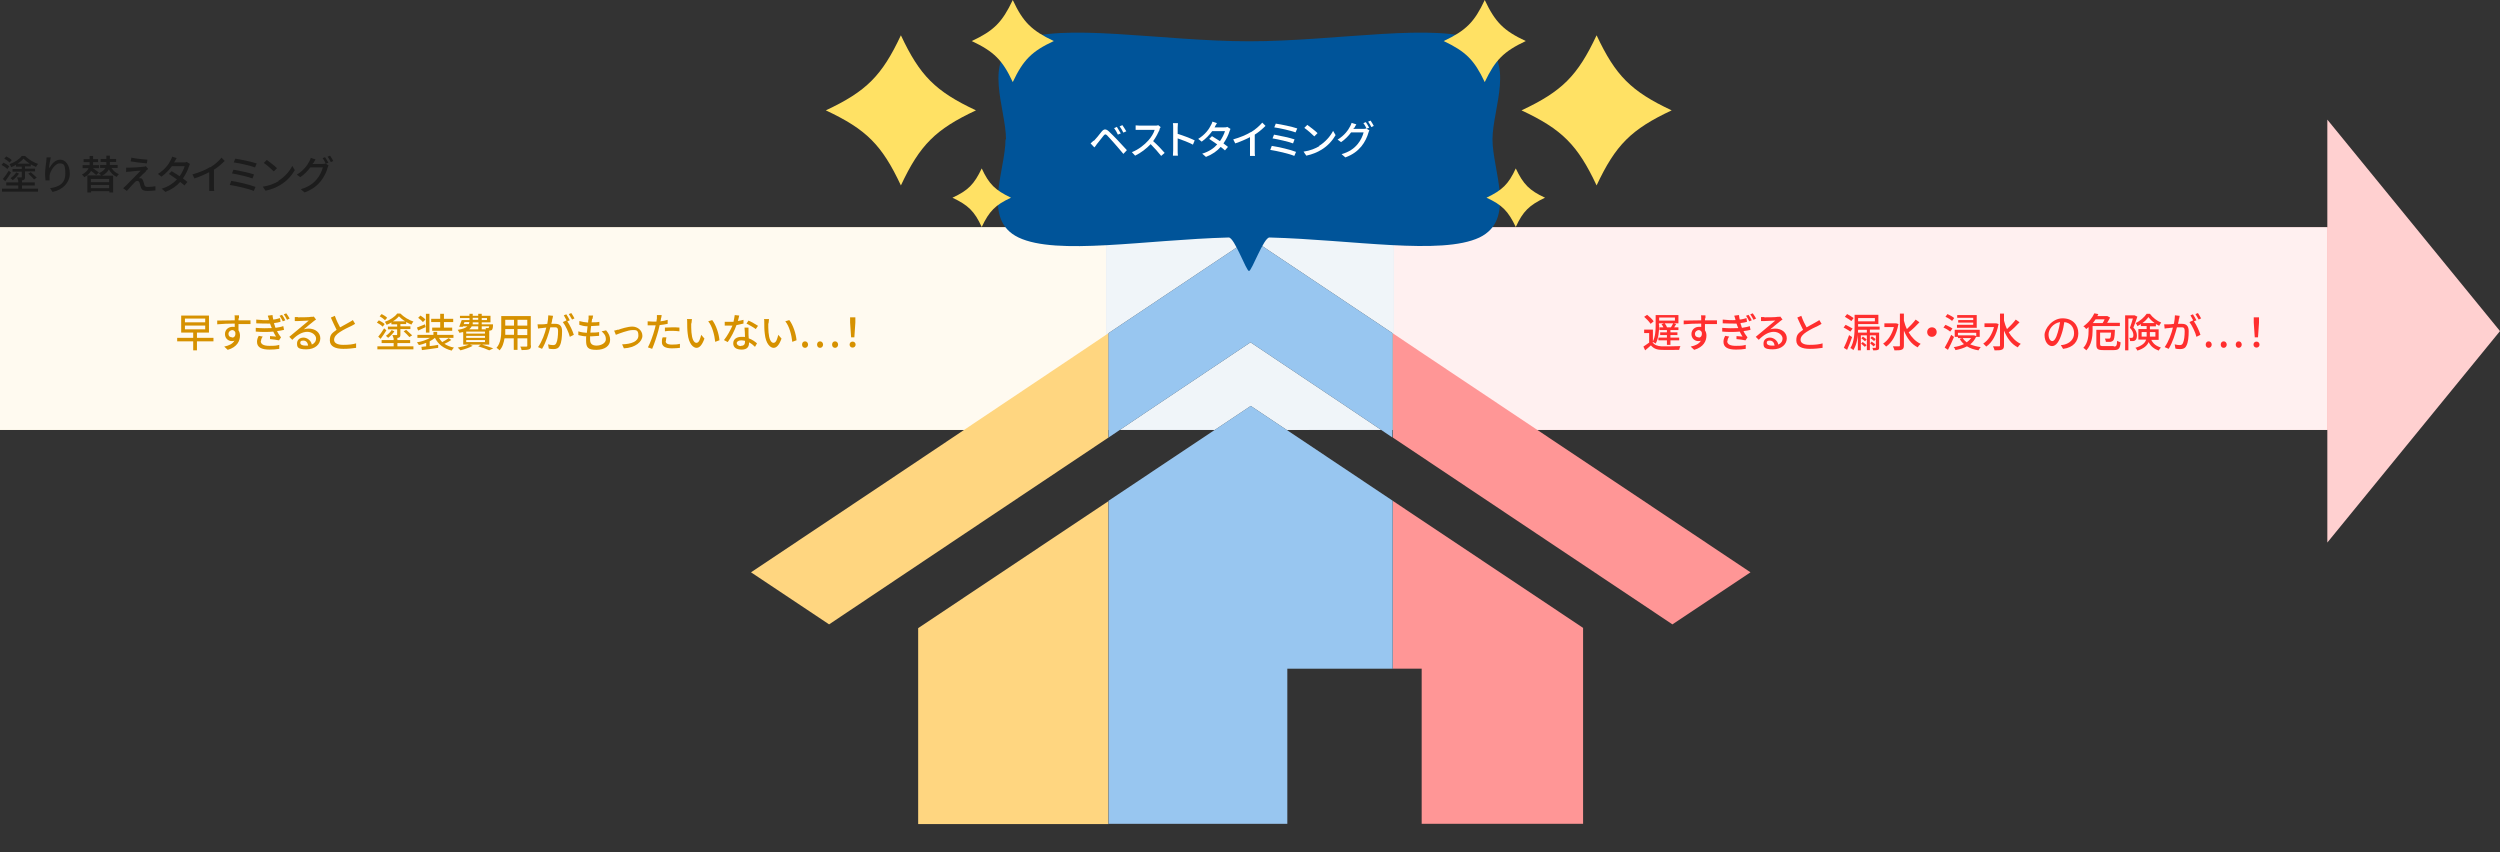
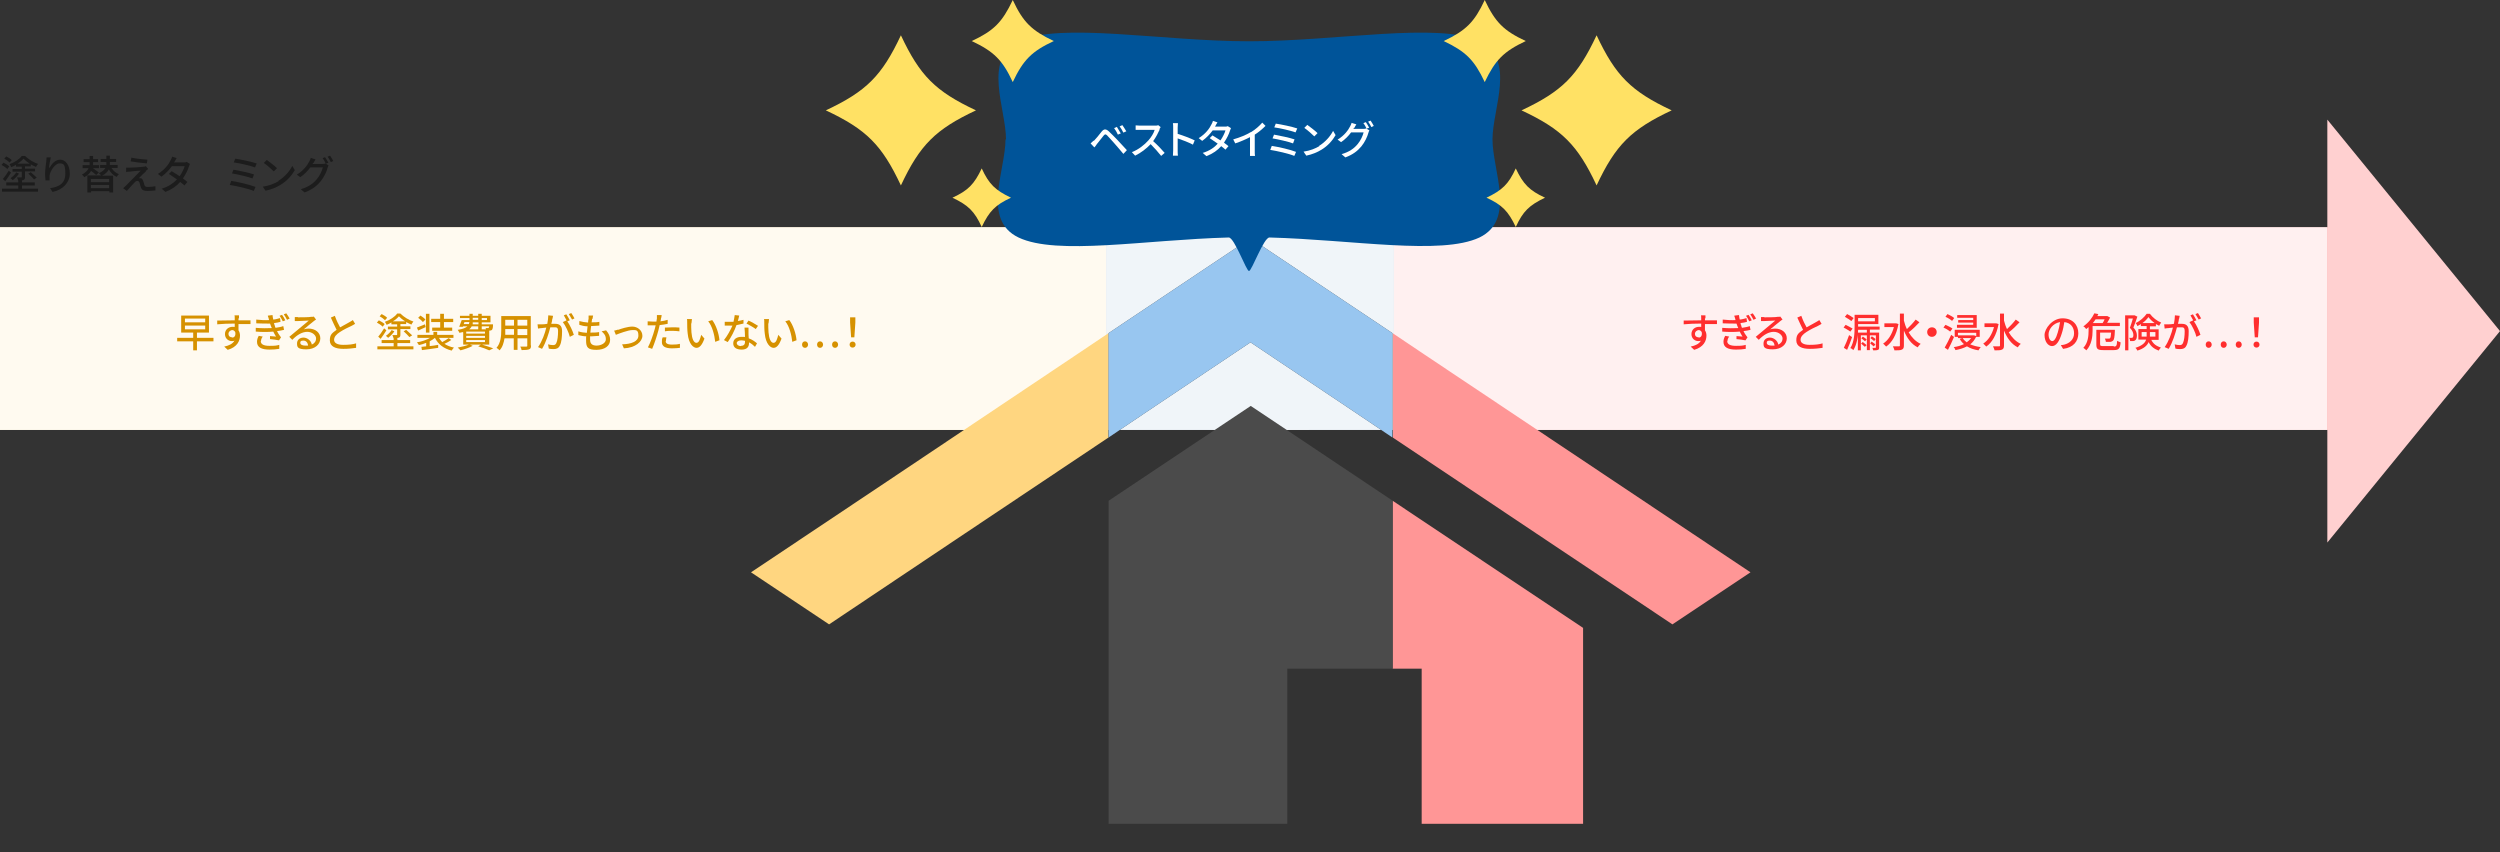
<svg xmlns="http://www.w3.org/2000/svg" version="1.1" viewBox="0 0 999 340.6">
  <rect x="0" y="0" width="999" height="340.6" fill="#333333" stroke="none" />
  <defs>
    <style>
      .cls-1 {
        fill: #ffd0d0;
      }

      .cls-1, .cls-2, .cls-3, .cls-4, .cls-5, .cls-6, .cls-7, .cls-8, .cls-9, .cls-10, .cls-11, .cls-12, .cls-13, .cls-14, .cls-15 {
        stroke-width: 0px;
      }

      .cls-16 {
        clip-path: url(#clippath);
      }

      .cls-2 {
        fill: none;
      }

      .cls-3 {
        fill: #98c6f0;
      }

      .cls-4 {
        fill: #ffe7b5;
      }

      .cls-5 {
        fill: #ffb5b5;
      }

      .cls-6 {
        fill: #b5cbe1;
      }

      .cls-7 {
        fill: #005499;
      }

      .cls-17 {
        clip-path: url(#clippath-1);
      }

      .cls-18 {
        clip-path: url(#clippath-4);
      }

      .cls-19 {
        clip-path: url(#clippath-3);
      }

      .cls-20 {
        clip-path: url(#clippath-2);
      }

      .cls-21 {
        clip-path: url(#clippath-6);
      }

      .cls-22 {
        clip-path: url(#clippath-5);
      }

      .cls-8 {
        fill: #4b4b4b;
      }

      .cls-9 {
        fill: #ff9696;
      }

      .cls-23 {
        mix-blend-mode: soft-light;
        opacity: .8;
      }

      .cls-23, .cls-24 {
        isolation: isolate;
      }

      .cls-10 {
        fill: #ffd680;
      }

      .cls-11 {
        fill: #1c1c1c;
      }

      .cls-12 {
        fill: #ff2e2e;
      }

      .cls-13 {
        fill: #fff;
      }

      .cls-14 {
        fill: #d69100;
      }

      .cls-15 {
        fill: #ffe164;
      }
    </style>
    <clipPath id="clippath">
      <rect class="cls-2" x="300.1" y="78.8" width="399.4" height="261.8" />
    </clipPath>
    <clipPath id="clippath-1">
      <rect class="cls-2" x="300.1" y="78.8" width="399.4" height="261.8" />
    </clipPath>
    <clipPath id="clippath-2">
      <rect class="cls-2" x="443" y="95.2" width="113.5" height="79.6" />
    </clipPath>
    <clipPath id="clippath-3">
-       <rect class="cls-2" x="300.1" y="78.8" width="399.4" height="261.8" />
-     </clipPath>
+       </clipPath>
    <clipPath id="clippath-4">
      <rect class="cls-2" x="443" y="162.2" width="113.5" height="167.1" />
    </clipPath>
    <clipPath id="clippath-5">
      <rect class="cls-2" x="576.8" width="91.2" height="90.8" />
    </clipPath>
    <clipPath id="clippath-6">
      <rect class="cls-2" x="330" width="91.2" height="90.8" />
    </clipPath>
  </defs>
  <g class="cls-24">
    <g id="_レイヤー_1" data-name="レイヤー 1">
      <g id="_グループ_8495" data-name="グループ 8495">
        <rect id="_長方形_27115" data-name="長方形 27115" class="cls-5" x="557" y="90.8" width="375" height="81" />
        <rect id="_長方形_27116" data-name="長方形 27116" class="cls-4" y="90.8" width="442" height="81" />
        <rect id="_長方形_27117" data-name="長方形 27117" class="cls-6" x="442" y="90.8" width="115" height="81" />
      </g>
      <g id="_グループ_8496" data-name="グループ 8496" class="cls-23">
        <rect id="_長方形_27115-2" data-name="長方形 27115-2" class="cls-13" x="488" y="90.8" width="442" height="81" />
        <rect id="_長方形_27116-2" data-name="長方形 27116-2" class="cls-13" y="90.8" width="442" height="81" />
        <rect id="_長方形_27117-2" data-name="長方形 27117-2" class="cls-13" x="408" y="90.8" width="115" height="81" />
      </g>
      <g class="cls-16">
        <path id="_パス_623" data-name="パス 623" class="cls-10" d="M430.5,141.5l-76.2,51-54.2,36.2,31.2,20.8,54.1-36.2,57.6-38.5v-41.7l-12.5,8.4Z" />
        <path id="_パス_624" data-name="パス 624" class="cls-9" d="M556.5,174.8l57.6,38.5,54.2,36.2,31.2-20.8-54.2-36.2-76.2-50.9-12.5-8.4v41.7Z" />
-         <path id="_パス_625" data-name="パス 625" class="cls-10" d="M366.9,251v78.3h76.1v-129.1l-76.1,50.8Z" />
        <path id="_パス_626" data-name="パス 626" class="cls-9" d="M568.1,267.2v62h64.5v-78.3l-76.1-50.8v67.1h11.6Z" />
        <path id="_パス_630" data-name="パス 630" class="cls-8" d="M499.7,136.8l38.1,25.5,18.6,12.5v-41.7l-56.7-37.9-56.7,37.9v41.7l18.6-12.5,38.1-25.5Z" />
        <g class="cls-17">
          <g class="cls-20">
            <path id="_パス_631" data-name="パス 631" class="cls-3" d="M499.7,136.8l38.1,25.5,18.6,12.5v-41.7l-56.7-37.9-56.7,37.9v41.7l18.6-12.5,38.1-25.5Z" />
          </g>
        </g>
        <path id="_パス_632" data-name="パス 632" class="cls-8" d="M443,200.1v129.1h71.4v-62h42.1v-67.1l-56.7-37.9-56.8,37.9Z" />
        <g class="cls-19">
          <g class="cls-18">
            <path id="_パス_633" data-name="パス 633" class="cls-3" d="M443,200.1v129.1h71.4v-62h42.1v-67.1l-56.7-37.9-56.8,37.9Z" />
          </g>
        </g>
      </g>
      <g id="_塗り替えタイミング" data-name="塗り替えタイミング" class="cls-24">
        <g class="cls-24">
          <path class="cls-11" d="M2.9,67.5c-.5-.5-1.5-1.2-2.3-1.6l.8-.9c.8.4,1.8,1,2.3,1.5l-.8,1.1ZM8.7,75.4h6.5v1.2H.8v-1.2h6.5v-1.3H2.5v-1.2h4.8v-.8h1.5v.8h5.1v1.2h-5.1v1.3ZM1.1,71.6c.7-.8,1.6-2.1,2.4-3.4l.9.8c-.7,1.1-1.5,2.4-2.3,3.4l-1-.9ZM3.9,65c-.5-.5-1.4-1.2-2.2-1.6l.8-.9c.8.4,1.8,1,2.2,1.5l-.9,1ZM6.5,65.8c-.6.4-1.3.7-2,1-.1-.3-.5-.9-.7-1.2,2-.7,4-2,4.9-3.3h1.3c1.4,1.4,3.4,2.6,5.2,3.2-.3.3-.6.8-.8,1.2-.7-.3-1.4-.6-2.1-1v.8h-2.3v.9h4v1.1h-4v2.2c0,.6-.1,1-.6,1.2-.4.2-1.2.2-2.2.2,0-.4-.3-.8-.4-1.2.7,0,1.4,0,1.6,0,.2,0,.3,0,.3-.2v-2.1h-3.7v-1.1h3.7v-.9h-2.3v-.7ZM7.6,69.4c-.7,1-1.6,1.9-2.5,2.6-.2-.2-.6-.6-.9-.8.9-.6,1.8-1.5,2.3-2.3l1.1.5ZM11.9,65.4c-1-.6-1.8-1.3-2.5-2-.6.7-1.4,1.4-2.4,2h4.9ZM12.3,68.8c.8.7,1.8,1.6,2.4,2.2l-1.1.7c-.5-.6-1.5-1.6-2.3-2.3l1-.6Z" />
        </g>
        <g class="cls-24">
          <path class="cls-11" d="M19.9,67c.7-1.5,2.2-3.2,4.2-3.2s3.8,2.1,3.8,5.6-2.8,6.5-6.9,7.3l-1-1.5c3.5-.5,6.1-1.8,6.1-5.8s-.8-4.1-2.4-4.1-3.7,2.9-3.9,5c0,.5,0,1.1,0,1.8h-1.6c0-.5-.2-1.4-.2-2.5,0-1.5.3-3.7.5-5.2,0-.5.1-1.1.1-1.5h1.7c-.3,1.1-.6,3-.7,4Z" />
        </g>
        <g class="cls-24">
          <path class="cls-11" d="M38.4,69.9c-.5-.4-1.3-1.1-2-1.6-.5.9-1.4,1.8-2.7,2.5-.2-.3-.6-.8-1-1,1.5-.8,2.3-1.7,2.7-2.6h-2.4v-1.2h2.8c0-.4,0-.8,0-1.2h-2.4v-1.2h2.4v-1.3h1.4v1.3h2v1.2h-2c0,.4,0,.8,0,1.2h2.4v1.2h-2.5c.8.6,1.8,1.3,2.4,1.7l-1,1ZM44.6,67.2c.7,1.1,1.7,1.9,2.9,2.4-.3.2-.7.8-.9,1.1-1.3-.6-2.4-1.7-3.1-3-.5.9-1.3,1.8-2.7,2.5h4.4v6.7h-1.5v-.5h-7.3v.5h-1.5v-6.8h5.5c-.2-.3-.6-.7-.9-.9,1.4-.6,2.2-1.3,2.6-2.1h-2.1v-1.2h2.5c0-.4,0-.7,0-1.1h0c0-.1-2.3-.1-2.3-.1v-1.2h2.3v-1.3h1.4v1.3h2.5v1.2h-2.5c0,.5,0,.8,0,1.2h3.1v1.2h-2.5ZM43.6,71.5h-7.3v1.3h7.3v-1.3ZM43.6,75.2v-1.3h-7.3v1.3h7.3Z" />
        </g>
        <g class="cls-24">
          <path class="cls-11" d="M58.3,68.5c-.7.6-2.3,2.1-2.8,2.7.1,0,.4,0,.6,0,.6,0,.9.5,1.1,1.1.2.4.4,1.2.5,1.6.2.6.5.8,1.3.8,1.1,0,2.3-.1,3.1-.3v1.7c-.8.1-2.3.2-3.2.2-1.4,0-2.2-.3-2.6-1.4-.2-.5-.4-1.3-.5-1.8-.2-.6-.5-.8-.9-.8s-.8.2-1.1.6c-.6.6-2.1,2.2-3.1,3.4l-1.5-1.1c.2-.2.6-.5.9-.8.7-.7,4.6-4.6,6.1-6.2-1.2,0-3.6.3-4.5.4-.5,0-1,0-1.3.2v-1.8c.2,0,.8,0,1.3,0,.8,0,4.5-.2,5.8-.4.3,0,.7-.1.8-.2l.9,1.1c-.4.3-.7.6-.9.8ZM58.9,63.8l-.2,1.5c-1.6-.1-4.5-.5-6.5-.8l.3-1.5c1.8.4,4.8.7,6.4.8Z" />
          <path class="cls-11" d="M69.7,64.6c0,.1-.1.2-.2.3h3.9c.4,0,.9,0,1.2-.2l1.3.8c-.1.3-.3.7-.4,1-.4,1.4-1.3,3.2-2.4,4.8.7.5,1.3,1,1.8,1.4l-1.2,1.4c-.4-.4-1.1-.9-1.7-1.4-1.4,1.6-3.3,3-5.9,4l-1.5-1.3c2.7-.8,4.7-2.2,6.1-3.7-1.1-.8-2.3-1.6-3.2-2.2l1.1-1.1c1,.6,2.1,1.3,3.2,2,.9-1.3,1.7-2.9,2-4h-5.1c-1.1,1.5-2.5,3-4.2,4.2l-1.4-1.1c2.8-1.7,4.4-4,5.1-5.5.2-.3.5-1,.6-1.4l1.8.6c-.3.5-.7,1.1-.8,1.4Z" />
-           <path class="cls-11" d="M84.1,66.8c1.7-1,3.4-2.5,4.4-3.8l1.3,1.3c-1.2,1.2-2.7,2.5-4.3,3.5v6.6c0,.7,0,1.5.1,1.9h-2c0-.4,0-1.2,0-1.9v-5.6c-1.7.9-3.8,1.8-5.9,2.5l-.8-1.6c2.8-.8,5.2-1.8,7-2.9Z" />
          <path class="cls-11" d="M102.1,74.7l-.7,1.6c-2.1-.9-7-2-9.6-2.4l.6-1.6c2.7.4,7.5,1.5,9.7,2.4ZM101.5,69.7l-.6,1.6c-1.9-.7-5.8-1.6-8.2-2l.6-1.5c2.2.4,6.2,1.2,8.2,1.9ZM102.6,65.3l-.7,1.6c-1.9-.7-6.2-1.7-8.5-2l.6-1.5c2.1.3,6.5,1.2,8.5,1.9Z" />
          <path class="cls-11" d="M111.2,72.3c2.6-1.6,4.6-4,5.6-6l1,1.7c-1.2,2.1-3.1,4.3-5.6,5.8-1.6,1-3.6,1.9-6.1,2.4l-1.1-1.6c2.7-.4,4.8-1.3,6.3-2.2ZM110.7,67.2l-1.3,1.3c-.8-.8-2.8-2.6-4-3.4l1.2-1.2c1.1.8,3.2,2.4,4.1,3.3Z" />
          <path class="cls-11" d="M125.1,65.1c0,.1-.1.3-.2.4h3.9c.4,0,.9,0,1.2-.2l1.3.8c-.2.3-.3.7-.4,1-.4,1.5-1.4,3.7-2.8,5.4-1.5,1.8-3.4,3.3-6.4,4.4l-1.5-1.3c3.1-.9,5-2.3,6.4-4,1.2-1.4,2.1-3.4,2.4-4.7h-5c-1,1.4-2.4,2.8-4,3.9l-1.4-1c2.8-1.7,4.3-3.9,5-5.3.2-.3.5-1,.6-1.4l1.9.6c-.3.5-.7,1.1-.8,1.4ZM131.3,65l-1.1.4c-.3-.6-.8-1.6-1.3-2.2l1-.4c.4.6,1,1.6,1.3,2.2ZM133.2,64.3l-1,.5c-.3-.7-.9-1.6-1.3-2.2l1-.4c.4.6,1,1.6,1.3,2.2Z" />
        </g>
      </g>
      <g id="_早すぎると塗装費用がもったいない_" data-name="早すぎると塗装費用がもったいない " class="cls-24">
        <g class="cls-24">
          <path class="cls-14" d="M85.3,136.4h-6.6v3.6h-1.5v-3.6h-6.4v-1.4h6.4v-2.1h-4.8v-6.8h11.1v6.8h-4.8v2.1h6.6v1.4ZM73.9,128.8h8.1v-1.5h-8.1v1.5ZM73.9,131.6h8.1v-1.5h-8.1v1.5Z" />
        </g>
        <g class="cls-24">
          <path class="cls-14" d="M95.3,127.2c0,.2,0,.5,0,.8h4.8v1.5c-1,0-2.5,0-4.8,0,0,.9,0,1.8,0,2.5.4.6.6,1.3.6,2.1,0,2.1-1.1,4.6-4.9,5.7l-1.4-1.3c1.9-.4,3.4-1.1,4.1-2.4-.3.2-.7.2-1.1.2-1.3,0-2.7-1-2.7-2.8s1.4-2.9,3-2.9.6,0,.9.1c0-.4,0-.9,0-1.4-2.4,0-5.1.1-7,.3v-1.5c1.8,0,4.7-.1,7-.1,0-.4,0-.6,0-.8,0-.5,0-1-.1-1.2h1.8c0,.2,0,.9,0,1.2ZM92.8,134.9c.8,0,1.5-.7,1.2-2.2-.3-.5-.7-.8-1.2-.8s-1.5.5-1.5,1.5.7,1.4,1.5,1.4Z" />
          <path class="cls-14" d="M107.2,126.1l1.7-.2c0,.6.2,1.2.3,1.8,1.1-.1,2-.4,2.7-.6l.2,1.5c-.7.2-1.6.4-2.6.5,0,.3.2.7.3,1,0,.3.2.6.3.9,1.3-.2,2.4-.4,3.1-.7l.3,1.5c-.8.2-1.7.4-2.8.5.3.6.6,1.2,1,1.7.2.3.4.5.6.8l-.8,1.2c-.9-.2-2.5-.4-3.6-.5v-1.2c.9,0,1.9.2,2.4.2-.4-.7-.8-1.3-1.1-2-2,.2-4.6.2-7,0v-1.5c2.3.2,4.6.2,6.4.1,0-.2-.2-.5-.3-.7-.1-.4-.3-.8-.4-1.1-1.5,0-3.4,0-5.5-.1v-1.5c1.8.2,3.6.3,5.1.2,0,0,0,0,0-.1-.1-.5-.3-1.1-.5-1.6ZM104.2,136.3c0,1.3,1.2,1.9,3.5,1.9s2.8-.1,3.9-.4v1.6c-1.2.2-2.5.3-3.9.3-3.2,0-5-.9-5-3.1,0-1,.3-1.7.7-2.4l1.6.3c-.4.5-.7,1.1-.7,1.8ZM114,128l-1,.4c-.4-.8-.8-1.6-1.3-2.2l1-.4c.4.5,1,1.5,1.3,2.2ZM115.7,127.3l-1,.5c-.4-.8-.8-1.5-1.3-2.2l1-.4c.4.5,1,1.5,1.4,2.2Z" />
          <path class="cls-14" d="M119.1,126.8c.8,0,4.5,0,5.3-.2.6,0,.8,0,1-.1l.9,1.2c-.3.2-.7.4-1,.7-.8.6-2.8,2.3-3.9,3.2.6-.2,1.3-.3,1.9-.3,2.7,0,4.7,1.6,4.7,3.9s-2,4.4-5.6,4.4-3.7-1-3.7-2.4,1.1-2.3,2.6-2.3,3.1,1.3,3.3,2.8c1.1-.5,1.7-1.3,1.7-2.5s-1.5-2.6-3.5-2.6-4.1,1.2-6,3.2l-1.2-1.2c1.2-1,3.2-2.7,4.2-3.5.9-.7,2.8-2.3,3.6-3-.8,0-3.6.2-4.4.2-.4,0-.8,0-1.2,0v-1.6c.4,0,.8,0,1.2,0ZM122,138.1c.4,0,.8,0,1.1,0-.1-1.2-.8-2-1.9-2s-1.2.4-1.2.9c0,.7.8,1.1,1.9,1.1Z" />
          <path class="cls-14" d="M135.9,130.8c1.4-.8,3-1.6,3.8-2.1.5-.3.9-.5,1.3-.8l.9,1.5c-.4.3-.9.5-1.4.8-1.1.5-3.2,1.5-4.7,2.5-1.4.9-2.3,1.9-2.3,3.1s1.2,2,3.6,2,3.9-.2,5.2-.6v1.8c-1.3.2-3.1.4-5.1.4-3.1,0-5.4-.9-5.4-3.4s1.1-3,2.7-4.2c-.7-1.3-1.5-3.2-2.3-4.9l1.6-.7c.6,1.7,1.4,3.4,2.1,4.6Z" />
        </g>
        <g class="cls-24">
          <path class="cls-14" d="M152.9,130.5c-.5-.5-1.5-1.2-2.3-1.6l.8-.9c.8.4,1.8,1,2.3,1.5l-.8,1.1ZM158.7,138.4h6.5v1.2h-14.4v-1.2h6.5v-1.3h-4.8v-1.2h4.8v-.8h1.5v.8h5.1v1.2h-5.1v1.3ZM151.1,134.6c.7-.8,1.6-2.1,2.4-3.4l.9.8c-.7,1.1-1.5,2.4-2.3,3.4l-1-.9ZM153.9,128c-.5-.5-1.4-1.2-2.2-1.6l.8-.9c.8.4,1.8,1,2.2,1.5l-.9,1ZM156.5,128.8c-.6.4-1.3.7-2,1-.1-.3-.5-.9-.7-1.2,2-.7,4-2,4.9-3.3h1.3c1.4,1.4,3.4,2.6,5.2,3.2-.3.3-.6.8-.8,1.2-.7-.3-1.4-.6-2.1-1v.8h-2.3v.9h4v1.1h-4v2.2c0,.6-.1,1-.6,1.2-.4.2-1.2.2-2.2.2,0-.4-.3-.8-.4-1.2.7,0,1.4,0,1.6,0,.2,0,.3,0,.3-.2v-2.1h-3.7v-1.1h3.7v-.9h-2.3v-.7ZM157.6,132.4c-.7,1-1.6,1.9-2.5,2.6-.2-.2-.6-.6-.9-.8.9-.6,1.8-1.5,2.3-2.3l1.1.5ZM161.9,128.4c-1-.6-1.8-1.3-2.5-2-.6.7-1.4,1.4-2.4,2h4.9ZM162.3,131.8c.8.7,1.8,1.6,2.4,2.2l-1.1.7c-.5-.6-1.5-1.6-2.3-2.3l1-.6Z" />
          <path class="cls-14" d="M180.4,135.8c-.8.6-1.9,1.2-2.8,1.6,1.1.7,2.3,1.2,3.8,1.5-.3.3-.7.8-.9,1.2-3.2-.8-5.4-2.5-6.7-5.1h0c-.6.5-1.3,1-2.1,1.4v1.9c1.1-.1,2.3-.3,3.4-.5v1.2c-2.2.3-4.7.7-6.5.9l-.2-1.3,1.9-.2v-1.4c-.9.4-2,.7-2.9.9-.2-.3-.5-.8-.8-1.1,1.9-.3,3.9-1,5.3-1.8h-5.1v-1.2h6.4v-1.2h1.5v1.2h6.5v1.2h-5.8c.4.6.8,1.2,1.3,1.7.9-.5,2-1.1,2.6-1.6l1.1.8ZM170.1,130.7c-1,.5-2.1,1-3,1.4l-.5-1.2c.8-.3,2-.8,3.2-1.3l.3,1.2ZM169,128.7c-.4-.5-1.2-1.2-1.9-1.7l.9-.9c.7.4,1.6,1.1,2,1.6l-.9.9ZM171.6,132.9h-1.4v-7.5h1.4v7.5ZM175.9,128.7h-3.6v-1.3h3.6v-2h1.5v2h3.7v1.3h-3.7v2.2h3.3v1.3h-8v-1.3h3.2v-2.2Z" />
          <path class="cls-14" d="M188.9,138.2c-1.3.7-3.3,1.4-4.9,1.8-.2-.3-.8-.8-1.1-1.1,1.6-.3,3.6-.8,4.7-1.3l1.3.6ZM184.9,132.7c-.4.1-.8.2-1.3.3-.1-.3-.5-.9-.7-1.2,2.1-.3,3.2-.8,3.9-1.4h-1.8v.2c0,0-1.5,0-1.5,0,.3-.8.7-1.8,1-2.7h3.1v-.8h-3.8v-.9h3.8v-.8h1.3v.8h2.2v-.8h1.4v.8h3.5v2.6h-3.5v.8h4.5s0,.3,0,.4c0,1-.2,1.5-.4,1.8-.2.2-.5.3-.8.3,0,0-.2,0-.3,0v5.6h-10.4v-4.9ZM185.3,129.5h2.1c0-.2.1-.5.2-.8h-2l-.3.8ZM193.8,132.5h-7.5v.8h7.5v-.8ZM193.8,134.2h-7.5v.8h7.5v-.8ZM193.8,135.9h-7.5v.8h7.5v-.8ZM188.5,130.4c-.2.4-.5.8-1,1.2h3.6v-1.2h-2.6ZM191.1,128.8h-2.2c0,.3,0,.5,0,.8h2.3v-.8ZM188.9,127.8h2.2v-.8h-2.2v.8ZM192.3,137.6c1.7.5,3.7,1.2,4.8,1.6l-1.6.8c-1-.5-2.7-1.1-4.4-1.6l1.2-.8ZM192.5,127.1v.8h2.1v-.8h-2.1ZM192.5,130.4v1.2h1.7c0-.2-.1-.4-.2-.5.4,0,.8,0,1,0s.3,0,.3-.1c0,0,.1-.3.2-.6h-3Z" />
          <path class="cls-14" d="M212.2,138.1c0,.9-.2,1.3-.8,1.5-.6.2-1.5.3-3,.3,0-.4-.3-1.1-.5-1.4,1,0,2.1,0,2.4,0s.4,0,.4-.4v-2.9h-3.9v4.6h-1.5v-4.6h-3.7c-.3,1.8-.8,3.6-2,4.8-.2-.3-.8-.8-1.2-1,1.7-1.9,1.9-4.8,1.9-7v-5.7h11.8v11.7ZM205.4,133.9v-2.4h-3.5v.6c0,.5,0,1.1,0,1.7h3.5ZM201.9,127.8v2.3h3.5v-2.3h-3.5ZM210.7,127.8h-3.9v2.3h3.9v-2.3ZM210.7,133.9v-2.4h-3.9v2.4h3.9Z" />
        </g>
        <g class="cls-24">
          <path class="cls-14" d="M220.7,127.4c0,.5-.2,1.3-.4,2,.7,0,1.2,0,1.6,0,1.5,0,2.7.6,2.7,2.9s-.2,4.5-.9,5.8c-.5,1.1-1.4,1.4-2.5,1.4s-1.4-.1-1.9-.2l-.3-1.7c.7.2,1.5.3,2,.3s1-.1,1.3-.8c.5-1,.7-3,.7-4.7s-.6-1.6-1.6-1.6-.9,0-1.5,0c-.6,2.4-1.7,6-3.3,8.6l-1.6-.7c1.6-2.2,2.8-5.6,3.3-7.8-.7,0-1.4.2-1.7.2-.4,0-1.2.1-1.6.2l-.2-1.7c.5,0,1,0,1.6,0,.5,0,1.4,0,2.3-.2.2-1.2.4-2.4.4-3.4l1.9.2c0,.3-.2.8-.2,1.1ZM227.7,128l-1,.4c1,1.4,2.2,4,2.6,5.4l-1.6.8c-.4-1.7-1.7-4.5-2.8-5.9l1.5-.7s0,0,0,0c-.3-.6-.8-1.4-1.1-2l1-.4c.4.6,1,1.6,1.3,2.2ZM229.6,127.2l-1,.5c-.4-.7-.9-1.6-1.3-2.2l1-.4c.4.6,1,1.6,1.3,2.2Z" />
          <path class="cls-14" d="M236.6,127.3c0,.4-.1.8-.2,1.5,1.2,0,2.3,0,3.1-.2v1.5c-1,0-2,.2-3.3.2h0c-.1.8-.2,1.7-.3,2.6h.2c1,0,2.2,0,3.3-.2v1.5c-1,0-2,.2-3,.2h-.6c0,.6,0,1.1,0,1.4,0,1.5.8,2.3,2.6,2.3s3.7-1,3.7-2.5-.6-2.2-1.7-3.2l1.8-.4c1.1,1.3,1.6,2.4,1.6,3.8,0,2.4-2.1,4-5.5,4s-4.1-1-4.1-3.7,0-1,.1-1.7c-1.2,0-2.3-.3-3.2-.5v-1.5c1.1.4,2.3.5,3.4.6.1-.8.2-1.7.3-2.6-1.2,0-2.4-.3-3.3-.6v-1.5c1.1.3,2.3.5,3.5.6,0-.6.1-1.1.2-1.5,0-.6,0-.9,0-1.3h1.8c-.1.6-.2,1-.2,1.4Z" />
          <path class="cls-14" d="M247,131.8c1.1-.4,3.8-1.3,5.7-1.3s4,1.4,4,3.7-2.8,4.8-7.4,5l-.7-1.6c3.6-.1,6.5-1.1,6.5-3.5s-1-2.2-2.5-2.2-5.3,1.4-6.5,1.9l-.7-1.7c.5,0,1.1-.3,1.6-.4Z" />
          <path class="cls-14" d="M264.1,127.5c0,.3-.1.6-.2.9,1-.1,2-.3,2.9-.6v1.6c-1,.2-2.1.4-3.2.5-.2.7-.3,1.4-.5,2.1-.6,2.3-1.7,5.6-2.5,7.4l-1.7-.6c.9-1.6,2.1-4.9,2.7-7.2.1-.5.3-1,.4-1.6-.5,0-.9,0-1.3,0-.7,0-1.3,0-1.9,0v-1.6c.8,0,1.3.1,1.9.1s1,0,1.6,0c0-.5.2-.9.2-1.2,0-.5,0-1.1,0-1.4h1.9c0,.5-.2,1.2-.3,1.5ZM266,136.3c0,.7.4,1.4,2.5,1.4s2.1-.1,3.2-.3v1.6c-.9.1-2,.2-3.2.2-2.6,0-4-.8-4-2.4s.1-1.3.3-2h1.5c-.1.6-.2,1.1-.2,1.5ZM268.7,130.8c.9,0,1.9,0,2.8.1v1.5c-.9-.1-1.8-.2-2.8-.2s-2,0-3,.2v-1.5c.9,0,2-.1,3-.1Z" />
          <path class="cls-14" d="M276.2,129.2c0,1,0,2.4.1,3.6.2,2.5.9,4.2,2,4.2s1.5-1.7,1.9-3.2l1.3,1.5c-1,2.7-2,3.7-3.2,3.7s-3.1-1.5-3.5-5.7c-.2-1.4-.2-3.3-.2-4.3s0-1.1-.1-1.5h2c0,.5-.2,1.3-.2,1.8ZM287.4,136l-1.6.6c-.3-2.8-1.2-6.3-2.8-8.2l1.6-.5c1.5,1.9,2.7,5.5,2.9,8.1Z" />
          <path class="cls-14" d="M294.7,128.3c.8-.1,1.6-.3,2.4-.5v1.5c-.8.2-1.7.4-2.8.6-.8,2.3-2.2,5-3.5,6.8l-1.5-.8c1.3-1.6,2.6-4,3.4-5.8-.4,0-.8,0-1.2,0-.6,0-1.3,0-1.9,0v-1.5c.5,0,1.3,0,1.9,0s1.1,0,1.6,0c.2-.9.4-1.9.5-2.7l1.8.2c-.1.6-.4,1.5-.6,2.4ZM299.1,132.8c0,.5,0,1.5.1,2.4,1.4.5,2.5,1.3,3.3,2l-.8,1.4c-.6-.6-1.4-1.3-2.4-1.8v.4c0,1.4-.8,2.5-2.9,2.5s-3.4-.8-3.4-2.5,1.4-2.6,3.3-2.6.9,0,1.4.1c0-1.3-.1-2.8-.2-3.8h1.6c0,.7,0,1.2,0,1.9ZM296.1,138.2c1.2,0,1.6-.7,1.6-1.5s0-.3,0-.5c-.5-.1-1-.2-1.5-.2-1.1,0-1.8.5-1.8,1.1s.6,1.2,1.7,1.2ZM298.3,129.3l.8-1.2c1.2.5,3,1.6,3.8,2.1l-.9,1.3c-.9-.7-2.7-1.7-3.7-2.2Z" />
          <path class="cls-14" d="M307,129.2c0,1,0,2.4.1,3.6.2,2.5.9,4.2,2,4.2s1.5-1.7,1.9-3.2l1.3,1.5c-1,2.7-2,3.7-3.2,3.7s-3.1-1.5-3.5-5.7c-.2-1.4-.2-3.3-.2-4.3s0-1.1-.1-1.5h2c0,.5-.2,1.3-.2,1.8ZM318.2,136l-1.6.6c-.3-2.8-1.2-6.3-2.8-8.2l1.6-.5c1.5,1.9,2.7,5.5,2.9,8.1Z" />
          <path class="cls-14" d="M320.5,137.7c0-.8.5-1.3,1.2-1.3s1.2.6,1.2,1.3-.5,1.3-1.2,1.3-1.2-.5-1.2-1.3ZM326.5,137.7c0-.8.5-1.3,1.2-1.3s1.2.6,1.2,1.3-.5,1.3-1.2,1.3-1.2-.5-1.2-1.3ZM332.5,137.7c0-.8.5-1.3,1.2-1.3s1.2.6,1.2,1.3-.5,1.3-1.2,1.3-1.2-.5-1.2-1.3Z" />
          <path class="cls-14" d="M339.5,137.7c0-.7.5-1.2,1.2-1.2s1.2.5,1.2,1.2-.5,1.2-1.2,1.2-1.2-.5-1.2-1.2ZM339.7,128.9v-2.1s2.1,0,2.1,0v2.1s-.4,5.9-.4,5.9h-1.3l-.4-5.9Z" />
        </g>
      </g>
      <g id="_遅すぎると漏水_浸水の危険が_" data-name="遅すぎると漏水 浸水の危険が " class="cls-24">
        <g class="cls-24">
-           <path class="cls-12" d="M660.3,136.7c.7,1.1,1.9,1.6,3.7,1.7,1.8,0,5.5,0,7.5-.1-.2.3-.4,1-.5,1.5-1.9,0-5.2.1-7,0-2,0-3.3-.6-4.3-1.8-.7.7-1.5,1.3-2.3,2l-.7-1.5c.7-.4,1.5-1.1,2.3-1.6v-3.8h-2v-1.4h3.5v5.1ZM659.5,129.3c-.5-.8-1.6-1.9-2.5-2.7l1.2-.8c.9.7,2.1,1.8,2.6,2.6l-1.2,1ZM663,129.9c0,2.2-.2,5.3-1.4,7.4-.3-.2-.9-.6-1.2-.7,1.1-2,1.2-4.7,1.2-6.7v-4h9.1v3.3h-1.9l1,.3c-.3.5-.6.9-.8,1.3h1.7v1.1h-3.2v.9h2.8v1.1h-2.8v1h3.5v1.1h-3.5v1.8h-1.4v-1.8h-3.4v-1.1h3.4v-1h-2.7v-1.1h2.7v-.9h-3v-1.1h1.6c-.2-.4-.4-.9-.8-1.2l1-.4h-2v.6ZM663,126.9v1.2h6.3v-1.2h-6.3ZM667.7,130.8c.3-.4.6-1.1.9-1.6h-3.4c.4.5.8,1.1.9,1.6h-.2c0,0,1.8,0,1.8,0Z" />
-         </g>
+           </g>
        <g class="cls-24">
          <path class="cls-12" d="M681.3,127.2c0,.2,0,.5,0,.8h4.8v1.5c-1,0-2.5,0-4.8,0,0,.9,0,1.8,0,2.5.4.6.6,1.3.6,2.1,0,2.1-1.1,4.6-4.9,5.7l-1.4-1.3c1.9-.4,3.4-1.1,4.1-2.4-.3.2-.7.2-1.1.2-1.3,0-2.7-1-2.7-2.8s1.4-2.9,3-2.9.6,0,.9.1c0-.4,0-.9,0-1.4-2.4,0-5.1.1-7,.3v-1.5c1.8,0,4.7-.1,7-.1,0-.4,0-.6,0-.8,0-.5,0-1-.1-1.2h1.8c0,.2,0,.9,0,1.2ZM678.8,134.9c.8,0,1.5-.7,1.2-2.2-.3-.5-.7-.8-1.2-.8s-1.5.5-1.5,1.5.7,1.4,1.5,1.4Z" />
          <path class="cls-12" d="M693.2,126.1l1.7-.2c0,.6.2,1.2.3,1.8,1.1-.1,2-.4,2.7-.6l.2,1.5c-.7.2-1.6.4-2.6.5,0,.3.2.7.3,1,0,.3.2.6.3.9,1.3-.2,2.4-.4,3.1-.7l.3,1.5c-.8.2-1.7.4-2.8.5.3.6.6,1.2,1,1.7.2.3.4.5.6.8l-.8,1.2c-.9-.2-2.5-.4-3.6-.5v-1.2c.9,0,1.9.2,2.4.2-.4-.7-.8-1.3-1.1-2-2,.2-4.6.2-7,0v-1.5c2.3.2,4.6.2,6.4.1,0-.2-.2-.5-.3-.7-.1-.4-.3-.8-.4-1.1-1.5,0-3.4,0-5.5-.1v-1.5c1.8.2,3.6.3,5.1.2,0,0,0,0,0-.1-.1-.5-.3-1.1-.5-1.6ZM690.2,136.3c0,1.3,1.2,1.9,3.5,1.9s2.8-.1,3.9-.4v1.6c-1.2.2-2.5.3-3.9.3-3.2,0-5-.9-5-3.1,0-1,.3-1.7.7-2.4l1.6.3c-.4.5-.7,1.1-.7,1.8ZM700,128l-1,.4c-.4-.8-.8-1.6-1.3-2.2l1-.4c.4.5,1,1.5,1.3,2.2ZM701.7,127.3l-1,.5c-.4-.8-.8-1.5-1.3-2.2l1-.4c.4.5,1,1.5,1.4,2.2Z" />
          <path class="cls-12" d="M705.1,126.8c.8,0,4.5,0,5.3-.2.6,0,.8,0,1-.1l.9,1.2c-.3.2-.7.4-1,.7-.8.6-2.8,2.3-3.9,3.2.6-.2,1.3-.3,1.9-.3,2.7,0,4.7,1.6,4.7,3.9s-2,4.4-5.6,4.4-3.7-1-3.7-2.4,1.1-2.3,2.6-2.3,3.1,1.3,3.3,2.8c1.1-.5,1.7-1.3,1.7-2.5s-1.5-2.6-3.5-2.6-4.1,1.2-6,3.2l-1.2-1.2c1.2-1,3.2-2.7,4.2-3.5.9-.7,2.8-2.3,3.6-3-.8,0-3.6.2-4.5.2-.4,0-.8,0-1.2,0v-1.6c.4,0,.8,0,1.2,0ZM708,138.1c.4,0,.8,0,1.1,0-.1-1.2-.8-2-1.9-2s-1.2.4-1.2.9c0,.7.8,1.1,1.9,1.1Z" />
          <path class="cls-12" d="M721.9,130.8c1.4-.8,3-1.6,3.8-2.1.5-.3.9-.5,1.3-.8l.9,1.5c-.4.3-.9.5-1.4.8-1.1.5-3.2,1.5-4.7,2.5-1.4.9-2.3,1.9-2.3,3.1s1.2,2,3.6,2,3.9-.2,5.2-.6v1.8c-1.3.2-3.1.4-5.1.4-3.1,0-5.4-.9-5.4-3.4s1.1-3,2.7-4.2c-.7-1.3-1.5-3.2-2.3-4.9l1.6-.7c.6,1.7,1.4,3.4,2.1,4.6Z" />
        </g>
        <g class="cls-24">
          <path class="cls-12" d="M739.4,132.5c-.6-.4-1.8-1.2-2.7-1.6l.8-1.1c.9.4,2.1,1.1,2.8,1.5l-.9,1.2ZM740.1,134.7c-.6,1.7-1.3,3.6-2,5.1l-1.3-.8c.6-1.2,1.5-3.3,2.1-5.1l1.2.8ZM739.8,128.3c-.6-.5-1.7-1.2-2.6-1.7l.9-1.1c.8.4,2,1.1,2.6,1.6l-.9,1.2ZM747.2,131.8v1.1h3.7v5.9c0,.6-.1.9-.5,1-.4.2-1,.2-1.9.2,0-.3-.2-.7-.3-1,.5,0,1.1,0,1.2,0s.2,0,.2-.2v-4.8h-2.4v5.9h-1.2v-5.9h-2.4v6h-1.2v-7.1h3.6v-1.1h-3.5c0,2.6-.5,5.9-1.9,8.1-.3-.3-.8-.7-1.2-.8,1.6-2.5,1.7-6.2,1.7-8.7v-4.6h9.5v3.7h-8.1v1h8.6v1.2h-3.9ZM742.5,127.1v1.3h6.7v-1.3h-6.7ZM744.4,136.7c.5.4,1.2.9,1.5,1.2l-.7.7c-.4-.3-1-.9-1.5-1.3l.7-.7ZM744.4,134.5c.5.3,1.1.8,1.5,1.1l-.6.8c-.3-.3-1-.8-1.5-1.2l.6-.7ZM748.7,138.4c-.3-.3-1-.9-1.4-1.2l.6-.7c.5.3,1.1.8,1.5,1.1l-.6.8ZM748.9,136.3c-.3-.3-1-.8-1.5-1.2l.6-.7c.5.3,1.2.8,1.5,1.1l-.6.8Z" />
          <path class="cls-12" d="M758.6,129.6c-.8,4.3-2.6,7.3-4.9,8.9-.3-.3-.8-.9-1.2-1.2,2-1.3,3.5-3.6,4.3-6.6h-3.8v-1.5h4.7c0,0,1,.3,1,.3ZM767,128.8c-1.3,1.4-2.9,3-4.3,4,1.2,2,2.8,3.7,4.8,4.6-.4.3-.9.9-1.2,1.4-2.6-1.3-4.3-3.8-5.5-6.7v5.9c0,1-.2,1.4-.8,1.7-.6.3-1.6.3-3,.3,0-.4-.4-1.2-.6-1.6,1.1,0,2.1,0,2.4,0,.3,0,.4-.1.4-.4v-12.7h1.6v2.8c.3,1.2.7,2.4,1.2,3.4,1.2-1.1,2.6-2.6,3.5-3.8l1.4,1Z" />
          <path class="cls-12" d="M773.9,132.7c0,1-.8,1.9-1.9,1.9s-1.9-.8-1.9-1.9.8-1.9,1.9-1.9,1.9.8,1.9,1.9Z" />
          <path class="cls-12" d="M779.3,132.5c-.6-.5-1.7-1.2-2.7-1.6l.8-1.1c.9.4,2.2,1,2.8,1.5l-.9,1.2ZM780.8,134.7c-.7,1.7-1.6,3.6-2.4,5.1l-1.3-.9c.7-1.2,1.8-3.3,2.6-5.1l1.2.9ZM780.1,128.3c-.5-.5-1.7-1.3-2.7-1.7l.8-1.1c.9.4,2.2,1.1,2.7,1.6l-.9,1.2ZM789.7,134.5c-.6,1.3-1.4,2.3-2.4,3.1,1.2.5,2.6.9,4.2,1.1-.3.3-.7.9-.9,1.3-1.8-.3-3.3-.8-4.6-1.6-1.3.7-2.9,1.2-4.6,1.5-.1-.4-.4-.9-.7-1.2,1.5-.2,2.9-.6,4.1-1.2-.7-.6-1.3-1.3-1.7-2.1l1-.3h-1.7v-.5h-1.3v-2.8h10v2.8h-1.4ZM790,131h-8v-1.2h6.5v-.9h-6v-1h6v-.9h-6.4v-1.1h7.8v5.2ZM782.4,133v1h6.4c0,0,.9.3.9.3v-1.3h-7.2ZM784.3,135.1c.4.7,1,1.2,1.6,1.7.7-.5,1.3-1.1,1.8-1.7h-3.4Z" />
          <path class="cls-12" d="M798.6,129.6c-.8,4.3-2.6,7.3-4.9,8.9-.3-.3-.8-.9-1.2-1.2,2-1.3,3.5-3.6,4.3-6.6h-3.8v-1.5h4.7c0,0,1,.3,1,.3ZM807,128.8c-1.3,1.4-2.9,3-4.3,4,1.2,2,2.8,3.7,4.8,4.6-.4.3-.9.9-1.2,1.4-2.6-1.3-4.3-3.8-5.5-6.7v5.9c0,1-.2,1.4-.8,1.7-.6.3-1.6.3-3,.3,0-.4-.4-1.2-.6-1.6,1.1,0,2.1,0,2.4,0,.3,0,.4-.1.4-.4v-12.7h1.6v2.8c.3,1.2.7,2.4,1.2,3.4,1.2-1.1,2.6-2.6,3.5-3.8l1.4,1Z" />
        </g>
        <g class="cls-24">
          <path class="cls-12" d="M824.4,139.4l-.9-1.5c.5,0,1-.1,1.4-.2,2-.5,3.9-2,3.9-4.5s-1.4-4.2-3.9-4.5c-.2,1.4-.5,3-1,4.5-1,3.3-2.3,5.1-3.9,5.1s-3-1.8-3-4.4,3.1-6.7,7.2-6.7,6.3,2.7,6.3,6-2.1,5.7-6,6.2ZM820.1,136.3c.7,0,1.5-1,2.2-3.5.4-1.3.7-2.7.9-4.1-2.9.5-4.6,3-4.6,4.9s.8,2.7,1.5,2.7Z" />
        </g>
        <g class="cls-24">
          <path class="cls-12" d="M836.2,130.4v1.7c0,2.4-.4,5.7-2.5,7.9-.3-.3-.8-.8-1.2-1,1.9-2,2.1-4.8,2.1-6.9v-1.4c-.3.3-.7.6-1,.8-.2-.4-.7-.9-1.1-1.1,2.2-1.5,3.6-3.5,4.4-5.2l1.6.3c-.1.3-.3.5-.4.8h4c0,0,1.1.6,1.1.6-.3.7-.8,1.4-1.2,2.1h5.1v1.3h-10.9ZM837.4,127.6c-.3.5-.7,1-1.1,1.5h3.9c.3-.4.6-1,.8-1.5h-3.7ZM844.6,138.5c1.1,0,1.3-.3,1.4-2.3.4.2,1,.5,1.4.6-.2,2.4-.7,3.1-2.7,3.1h-4.2c-2.2,0-2.8-.4-2.8-2.2v-5.9h7.4s0,.4,0,.5c-.1,2.4-.3,3.4-.7,3.8-.3.3-.6.4-1,.5-.4,0-1.2,0-1.9,0,0-.4-.2-.9-.4-1.3.7,0,1.4,0,1.6,0s.4,0,.5-.2c.2-.2.3-.8.4-2.2h-4.4v4.6c0,.7.2.8,1.4.8h4.1Z" />
          <path class="cls-12" d="M854.1,126.5c-.4,1.3-1.1,3.1-1.6,4.4,1.2,1.2,1.4,2.3,1.4,3.2s-.2,1.6-.7,1.9c-.2.2-.5.3-.9.3-.3,0-.7,0-1.1,0,0-.4-.1-.9-.4-1.3.4,0,.7,0,.9,0,.2,0,.4,0,.5-.1.2-.2.3-.5.3-1,0-.8-.3-1.8-1.4-2.9.4-1.1.9-2.6,1.2-3.7h-1.8v12.7h-1.3v-14h3.8s1,.5,1,.5ZM859.6,135.7c.9,1.9,2.2,2.6,3.9,3.2-.3.3-.7.8-.9,1.2-1.8-.7-3.1-1.6-4-3.4-.6,1.4-1.9,2.6-4.5,3.4-.1-.3-.5-.9-.8-1.1,2.8-.9,3.9-2,4.3-3.3h-3.1v-4.2h3.3v-1.2h-2.3v-.8c-.5.3-.9.6-1.4.8-.1-.4-.4-.9-.7-1.2,1.8-.8,3.5-2.4,4.4-3.7h1.3c1.1,1.5,2.9,2.9,4.5,3.5-.3.4-.6.9-.8,1.3-.4-.2-.8-.5-1.3-.7v.9h-2.4v1.2h3.5v4.2h-3.1ZM857.8,134.5c0-.2,0-.4,0-.6v-1.2h-2v1.8h2ZM861,129.1c-1-.7-1.9-1.6-2.5-2.4-.5.8-1.4,1.7-2.4,2.4h4.9ZM859.1,132.7v1.2c0,.2,0,.4,0,.6h2.2v-1.8h-2.2Z" />
        </g>
        <g class="cls-24">
          <path class="cls-12" d="M870.7,127.4c0,.5-.2,1.3-.4,2,.7,0,1.2,0,1.6,0,1.5,0,2.7.6,2.7,2.9s-.2,4.5-.9,5.8c-.5,1.1-1.4,1.4-2.5,1.4s-1.4-.1-1.9-.2l-.3-1.7c.7.2,1.5.3,2,.3s1-.1,1.3-.8c.5-1,.7-3,.7-4.7s-.6-1.6-1.6-1.6-.9,0-1.5,0c-.6,2.4-1.7,6-3.3,8.6l-1.6-.7c1.6-2.2,2.8-5.6,3.3-7.8-.7,0-1.4.2-1.7.2-.4,0-1.2.1-1.6.2l-.2-1.7c.5,0,1,0,1.6,0,.5,0,1.4,0,2.3-.2.2-1.2.4-2.4.4-3.4l1.9.2c0,.3-.2.8-.2,1.1ZM877.7,128l-1,.4c1,1.4,2.2,4,2.6,5.4l-1.6.8c-.4-1.7-1.7-4.5-2.8-5.9l1.5-.7s0,0,0,0c-.3-.6-.8-1.4-1.1-2l1-.4c.4.6,1,1.6,1.3,2.2ZM879.6,127.2l-1,.5c-.4-.7-.9-1.6-1.3-2.2l1-.4c.4.6,1,1.6,1.3,2.2Z" />
          <path class="cls-12" d="M881.4,137.7c0-.8.5-1.3,1.2-1.3s1.2.6,1.2,1.3-.5,1.3-1.2,1.3-1.2-.5-1.2-1.3ZM887.4,137.7c0-.8.5-1.3,1.2-1.3s1.2.6,1.2,1.3-.5,1.3-1.2,1.3-1.2-.5-1.2-1.3ZM893.4,137.7c0-.8.5-1.3,1.2-1.3s1.2.6,1.2,1.3-.5,1.3-1.2,1.3-1.2-.5-1.2-1.3Z" />
          <path class="cls-12" d="M900.5,137.7c0-.7.5-1.2,1.2-1.2s1.2.5,1.2,1.2-.5,1.2-1.2,1.2-1.2-.5-1.2-1.2ZM900.6,128.9v-2.1s2.1,0,2.1,0v2.1s-.4,5.9-.4,5.9h-1.3l-.4-5.9Z" />
        </g>
      </g>
      <g id="e0228_1" data-name="e0228 1">
        <path id="_パス_634" data-name="パス 634" class="cls-7" d="M401.8,55.7c0,12.4-9.6,32.1,5.2,39.2,15.3,7.3,50.6.9,84,0,2.3,0,7,13.4,8.1,13.4s5.9-13.5,8.2-13.4c33.4.9,68.6,7.2,83.9,0,14.7-7.1,5.2-26.8,5.2-39.2s9.6-32.1-5.2-39.2c-16.3-7.8-57,0-92,0s-75.7-7.8-92,0c-14.7,7.1-5.2,26.8-5.2,39.2Z" />
      </g>
      <g id="_ベストタイミング" data-name="ベストタイミング" class="cls-24">
        <g class="cls-24">
          <path class="cls-13" d="M437.1,56.3c.8-.8,2.1-2.4,3.1-3.7.9-1.1,1.7-1.2,2.9-.1,1,.9,2.3,2.3,3.3,3.3,1.1,1.2,2.7,2.9,3.9,4.2l-1.4,1.5c-1.1-1.3-2.5-3-3.5-4.1-.9-1.1-2.4-2.6-3-3.3-.6-.6-.9-.5-1.4.1-.7.9-2,2.5-2.7,3.4-.3.5-.7,1-1,1.3l-1.5-1.6c.4-.4.8-.7,1.2-1.1ZM447.9,53.3l-1.2.5c-.4-.9-.9-1.8-1.5-2.6l1.1-.5c.4.6,1.1,1.8,1.5,2.5ZM450,52.5l-1.1.5c-.4-.9-1-1.8-1.5-2.5l1.1-.5c.4.6,1.2,1.8,1.6,2.5Z" />
          <path class="cls-13" d="M463.4,51.8c-.6,1.3-1.5,3.1-2.6,4.6,1.6,1.4,3.6,3.5,4.6,4.7l-1.4,1.2c-1.1-1.4-2.7-3.2-4.2-4.7-1.7,1.8-3.9,3.5-6.2,4.6l-1.3-1.4c2.6-1,5-2.9,6.6-4.7,1.1-1.2,2.2-3,2.5-4.2h-5.9c-.6,0-1.5,0-1.7,0v-1.8c.3,0,1.2.1,1.7.1h5.9c.6,0,1.1,0,1.4-.2l1,.8c-.1.2-.4.6-.5.8Z" />
          <path class="cls-13" d="M468.8,51c0-.5,0-1.2-.1-1.8h2c0,.5-.1,1.2-.1,1.8v2.5c2.1.6,5.2,1.8,6.8,2.6l-.7,1.7c-1.7-.9-4.3-1.9-6.1-2.5v4.9c0,.5,0,1.5.1,2h-2c0-.6.1-1.4.1-2v-9.3Z" />
-           <path class="cls-13" d="M485.5,50.6c0,.1-.1.2-.2.3h3.9c.4,0,.9,0,1.2-.2l1.3.8c-.1.3-.3.7-.4,1-.4,1.4-1.3,3.2-2.4,4.8.7.5,1.3,1,1.8,1.4l-1.2,1.4c-.4-.4-1.1-.9-1.7-1.4-1.4,1.6-3.3,3-5.9,4l-1.5-1.3c2.7-.8,4.7-2.2,6-3.7-1.1-.8-2.3-1.6-3.2-2.2l1.1-1.1c1,.6,2.1,1.3,3.2,2,.9-1.3,1.7-2.9,2-4h-5.1c-1.1,1.5-2.5,3-4.2,4.2l-1.4-1.1c2.8-1.7,4.4-4,5.1-5.5.2-.3.5-1,.6-1.4l1.8.6c-.3.5-.7,1.1-.8,1.4Z" />
+           <path class="cls-13" d="M485.5,50.6h3.9c.4,0,.9,0,1.2-.2l1.3.8c-.1.3-.3.7-.4,1-.4,1.4-1.3,3.2-2.4,4.8.7.5,1.3,1,1.8,1.4l-1.2,1.4c-.4-.4-1.1-.9-1.7-1.4-1.4,1.6-3.3,3-5.9,4l-1.5-1.3c2.7-.8,4.7-2.2,6-3.7-1.1-.8-2.3-1.6-3.2-2.2l1.1-1.1c1,.6,2.1,1.3,3.2,2,.9-1.3,1.7-2.9,2-4h-5.1c-1.1,1.5-2.5,3-4.2,4.2l-1.4-1.1c2.8-1.7,4.4-4,5.1-5.5.2-.3.5-1,.6-1.4l1.8.6c-.3.5-.7,1.1-.8,1.4Z" />
          <path class="cls-13" d="M499.9,52.8c1.7-1,3.4-2.5,4.5-3.8l1.3,1.3c-1.2,1.2-2.7,2.5-4.3,3.5v6.6c0,.7,0,1.5.1,1.9h-2c0-.4,0-1.2,0-1.9v-5.6c-1.7.9-3.8,1.8-5.9,2.5l-.8-1.6c2.8-.8,5.2-1.8,7-2.9Z" />
          <path class="cls-13" d="M517.9,60.7l-.7,1.6c-2.1-.9-7-2-9.6-2.4l.6-1.6c2.7.4,7.5,1.5,9.7,2.4ZM517.3,55.7l-.6,1.6c-1.9-.7-5.8-1.6-8.2-2l.6-1.5c2.2.4,6.2,1.2,8.2,1.9ZM518.4,51.3l-.7,1.6c-1.9-.7-6.2-1.7-8.5-2l.6-1.5c2.1.3,6.5,1.2,8.5,1.9Z" />
          <path class="cls-13" d="M527.1,58.3c2.6-1.6,4.6-4,5.6-6l1,1.7c-1.2,2.1-3.1,4.3-5.6,5.8-1.6,1-3.7,1.9-6.1,2.4l-1.1-1.6c2.7-.4,4.8-1.3,6.3-2.2ZM526.5,53.2l-1.3,1.3c-.8-.8-2.8-2.6-4-3.4l1.2-1.2c1.1.8,3.2,2.4,4.1,3.3Z" />
          <path class="cls-13" d="M541,51.1c0,.1-.1.3-.2.4h3.9c.4,0,.9,0,1.2-.2l1.3.8c-.2.3-.3.7-.4,1-.4,1.5-1.4,3.7-2.8,5.4-1.5,1.8-3.4,3.3-6.4,4.4l-1.5-1.3c3.1-.9,5-2.3,6.4-4,1.2-1.4,2.1-3.4,2.4-4.7h-5c-1,1.4-2.4,2.8-4,3.9l-1.4-1c2.8-1.7,4.3-3.9,5-5.3.2-.3.5-1,.6-1.4l1.9.6c-.3.5-.7,1.1-.8,1.4ZM547.2,51l-1.1.4c-.3-.6-.8-1.6-1.3-2.2l1-.4c.4.6,1,1.6,1.3,2.2ZM549,50.3l-1,.5c-.3-.7-.9-1.6-1.3-2.2l1-.4c.4.6,1,1.6,1.3,2.2Z" />
        </g>
      </g>
      <path id="_多角形_8" data-name="多角形 8" class="cls-1" d="M999,132.3l-69,84.5V47.8l69,84.5Z" />
      <g id="_グループ_8498" data-name="グループ 8498">
        <g class="cls-22">
          <g id="_グループ_8497" data-name="グループ 8497">
            <path id="_パス_635" data-name="パス 635" class="cls-15" d="M668,44.1c-16.2,7.6-22.4,13.8-30,30-7.6-16.2-13.8-22.4-30-30,16.2-7.6,22.4-13.8,30-30,7.6,16.2,13.8,22.4,30,30" />
            <path id="_パス_636" data-name="パス 636" class="cls-15" d="M609.7,16.4c-8.9,4.2-12.2,7.6-16.4,16.4-4.2-8.9-7.6-12.2-16.4-16.4,8.9-4.2,12.3-7.6,16.4-16.4,4.2,8.9,7.6,12.3,16.4,16.4" />
            <path id="_パス_637" data-name="パス 637" class="cls-15" d="M617.4,79c-6.3,3-8.8,5.4-11.7,11.7-3-6.3-5.4-8.8-11.7-11.7,6.3-3,8.8-5.4,11.7-11.7,3,6.3,5.4,8.8,11.7,11.7" />
          </g>
        </g>
      </g>
      <g id="_グループ_8499" data-name="グループ 8499">
        <g class="cls-21">
          <g id="_グループ_8497-2" data-name="グループ 8497-2">
            <path id="_パス_635-2" data-name="パス 635-2" class="cls-15" d="M330,44.1c16.2,7.6,22.4,13.8,30,30,7.6-16.2,13.8-22.4,30-30-16.2-7.6-22.4-13.8-30-30-7.6,16.2-13.8,22.4-30,30" />
            <path id="_パス_636-2" data-name="パス 636-2" class="cls-15" d="M388.3,16.4c8.9,4.2,12.3,7.6,16.4,16.4,4.2-8.9,7.6-12.3,16.4-16.4-8.9-4.2-12.3-7.6-16.4-16.4-4.2,8.9-7.6,12.3-16.4,16.4" />
            <path id="_パス_637-2" data-name="パス 637-2" class="cls-15" d="M380.6,79c6.3,3,8.8,5.4,11.7,11.7,3-6.3,5.4-8.8,11.7-11.7-6.3-3-8.8-5.4-11.7-11.7-3,6.3-5.4,8.8-11.7,11.7" />
          </g>
        </g>
      </g>
    </g>
  </g>
</svg>